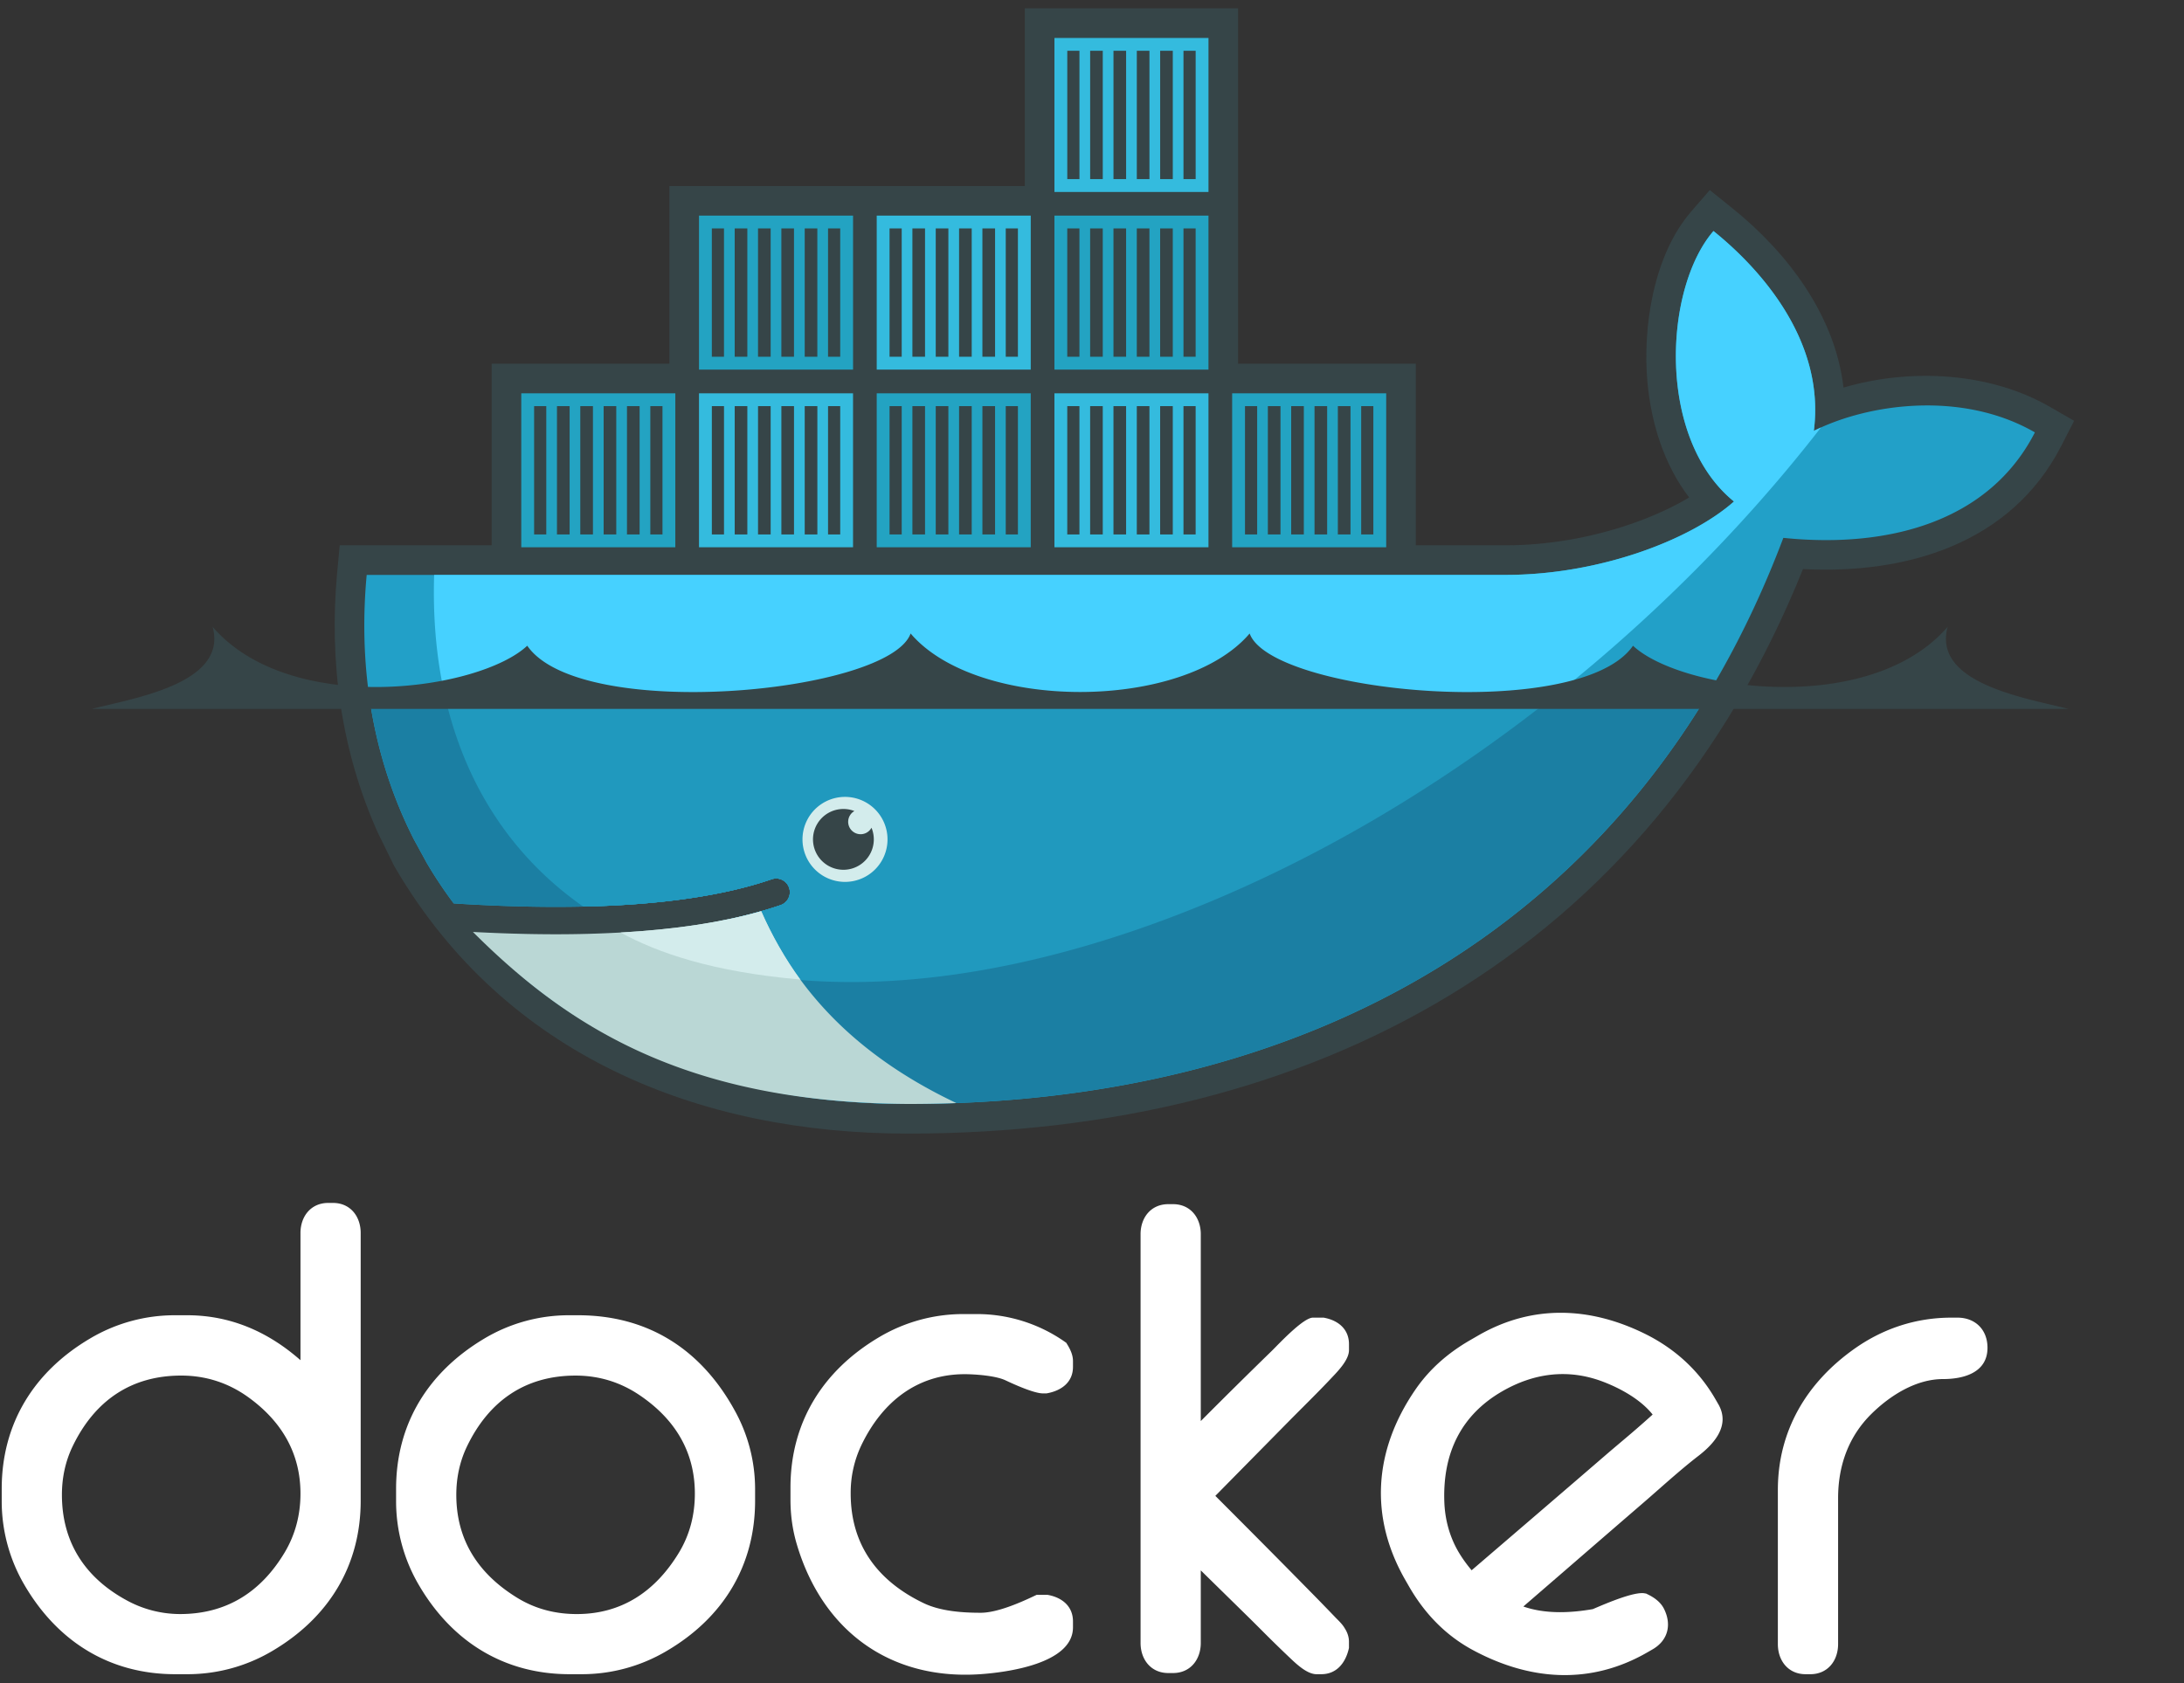
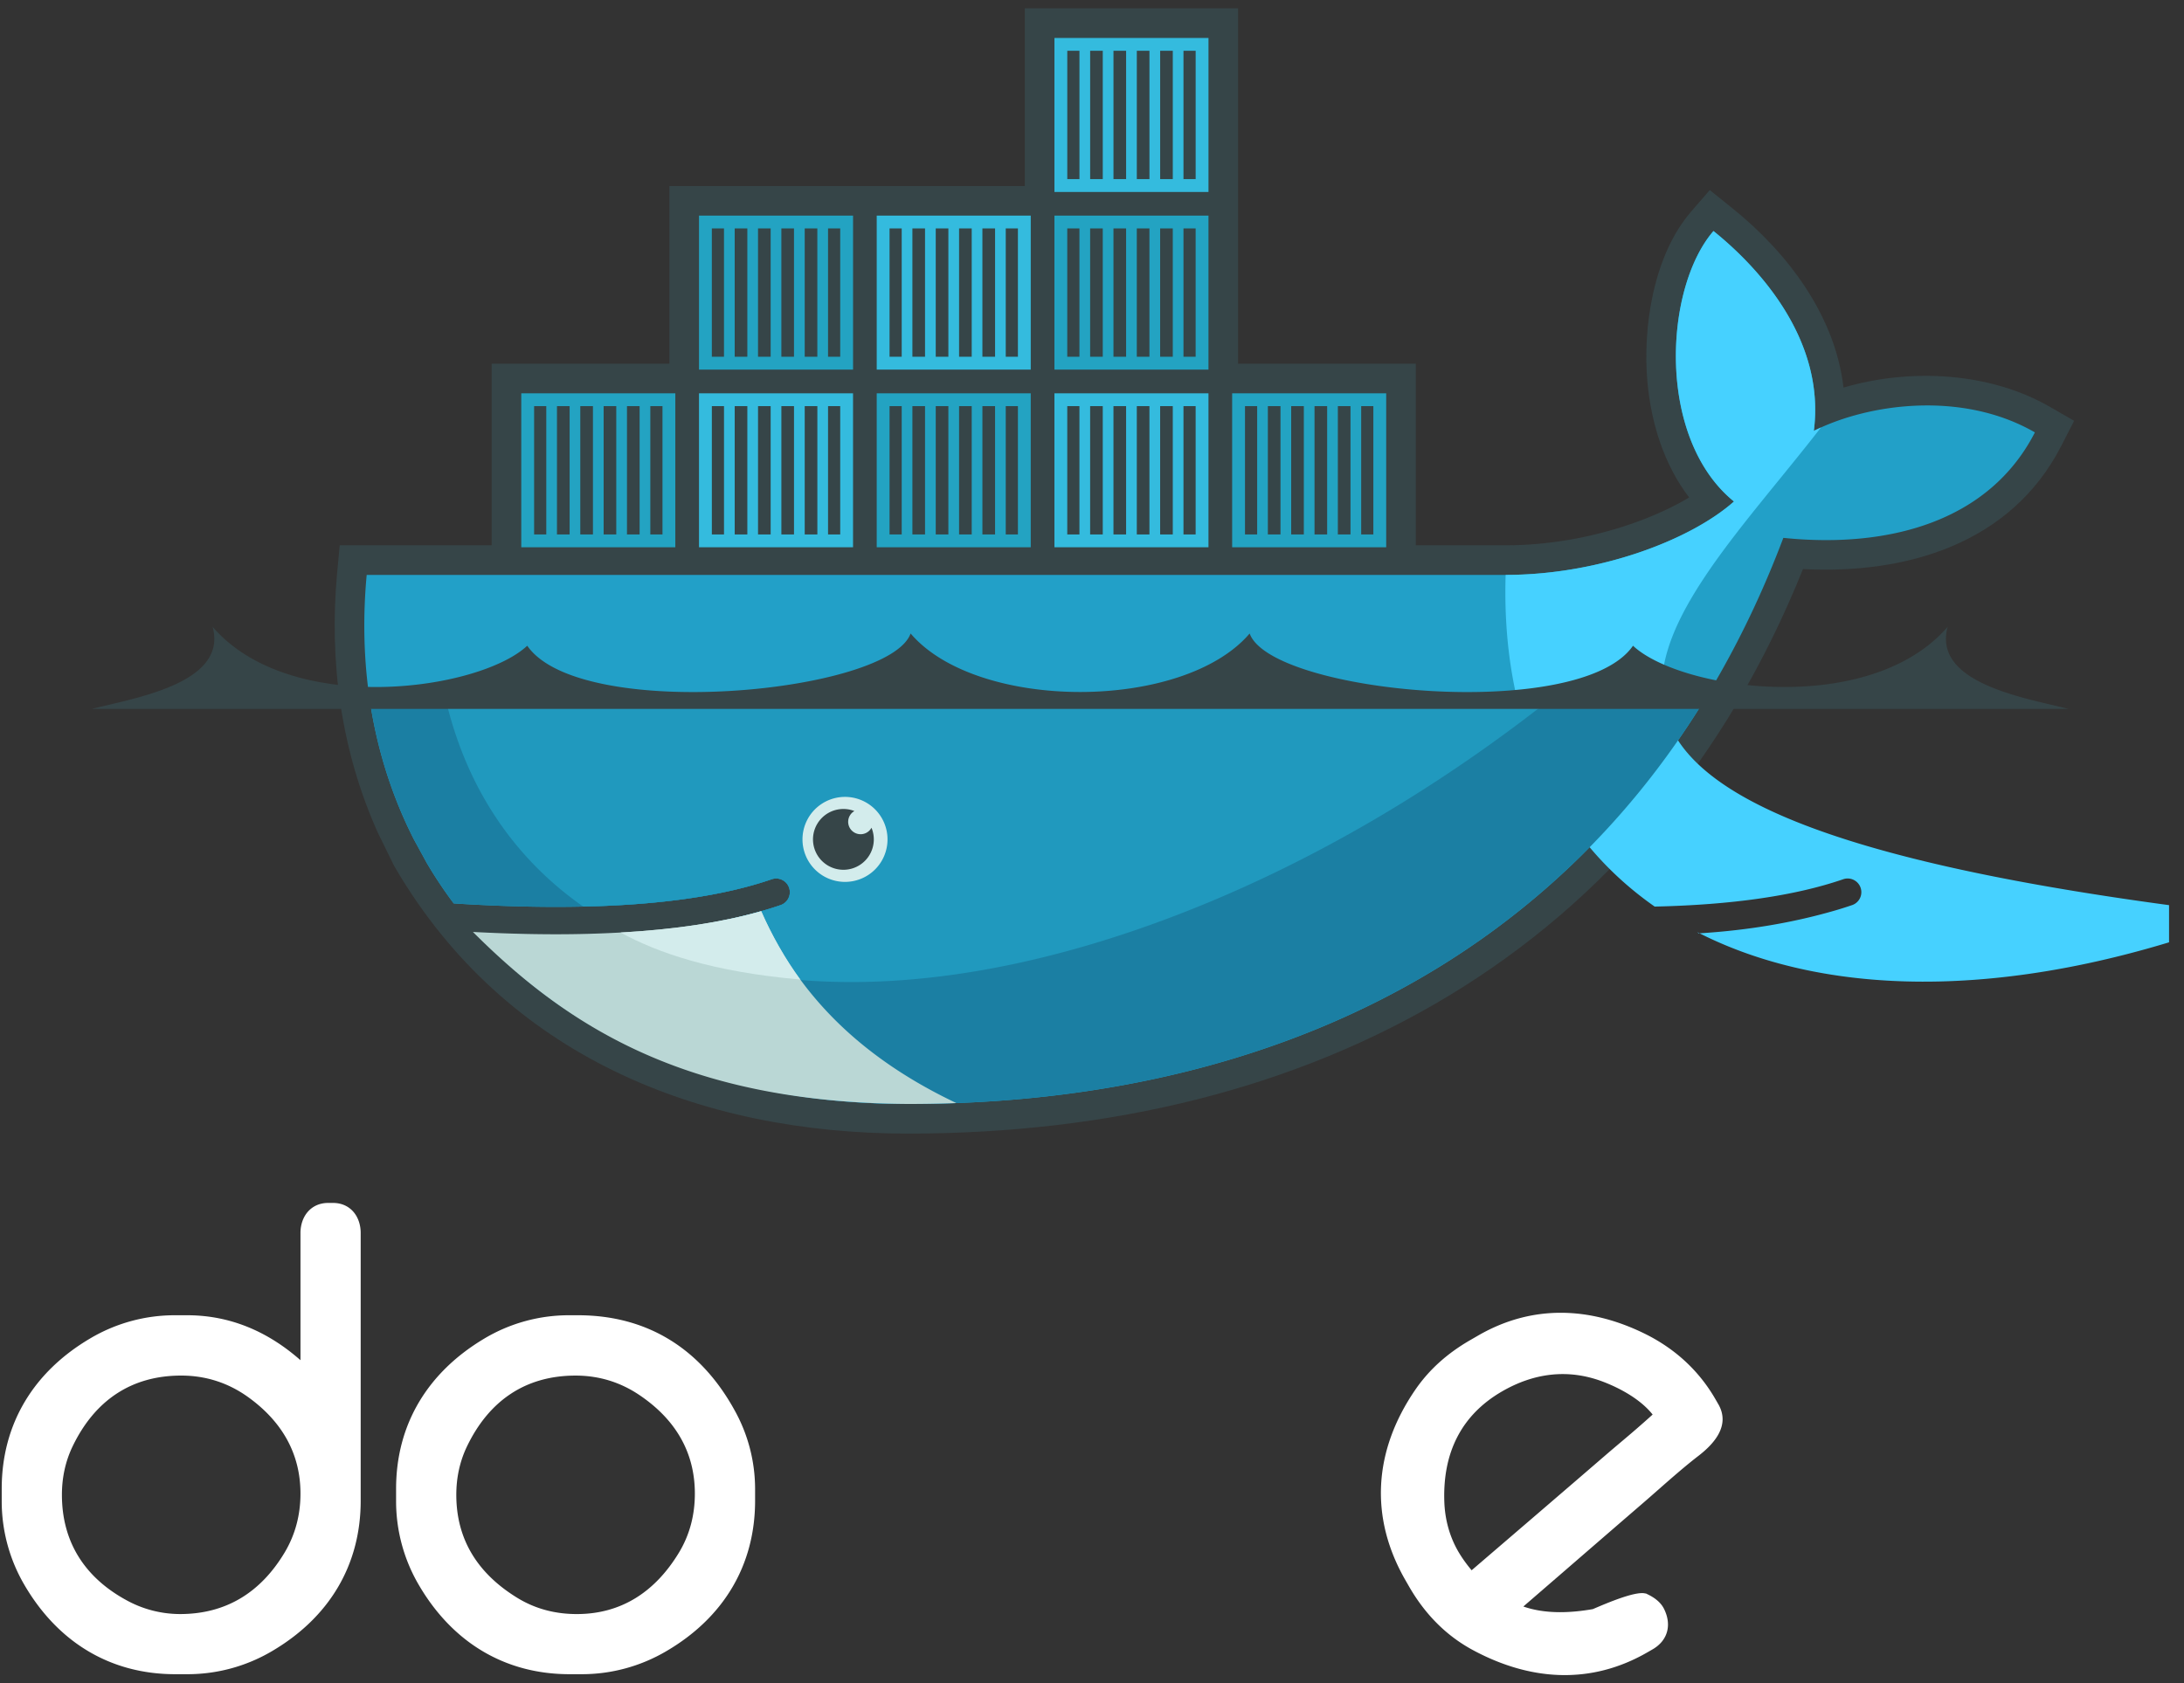
<svg xmlns="http://www.w3.org/2000/svg" width="131" height="101" fill="none">
  <rect width="100%" height="100%" fill="#333333" stroke="none" />
  <g clip-path="url(#clip0)">
    <path fill-rule="evenodd" clip-rule="evenodd" d="M74.262 21.82h10.66v10.896h5.39c2.489 0 5.048-.443 7.405-1.242 1.159-.393 2.458-.94 3.601-1.627-1.505-1.964-2.273-4.445-2.499-6.89-.307-3.326.364-7.655 2.615-10.258l1.12-1.296 1.335 1.074c3.362 2.7 6.189 6.474 6.688 10.777 4.048-1.191 8.8-.91 12.368 1.15l1.464.844-.77 1.504c-3.018 5.89-9.327 7.714-15.494 7.39-9.23 22.987-29.322 33.87-53.684 33.87-12.587 0-24.134-4.705-30.71-15.872l-.107-.182-.958-1.95c-2.223-4.915-2.962-10.3-2.46-15.68l.15-1.612h9.115V21.82h10.66V11.16h21.32V.5h12.791v21.32z" fill="#364548" />
    <path fill-rule="evenodd" clip-rule="evenodd" d="M108.797 25.85c.715-5.554-3.442-9.917-6.02-11.989-2.97 3.435-3.432 12.437 1.229 16.227-2.602 2.31-8.083 4.404-13.695 4.404H21.995c-.545 5.859.483 11.254 2.832 15.871l.777 1.422c.492.835 1.03 1.641 1.611 2.417 2.809.18 5.398.242 7.767.19h.001c4.656-.103 8.455-.653 11.334-1.65a.821.821 0 01.538 1.55 22.46 22.46 0 01-1.195.375h-.001c-2.267.648-4.698 1.083-7.835 1.277.187.003-.194.028-.195.028-.106.007-.24.022-.348.028a71.36 71.36 0 01-3.929.084c-1.49 0-2.957-.028-4.597-.112l-.042.028c5.692 6.398 14.592 10.235 25.749 10.235 23.61 0 43.638-10.467 52.506-33.965 6.292.646 12.338-.959 15.089-6.328-4.381-2.528-10.015-1.722-13.26-.091" fill="#22A0C8" />
-     <path fill-rule="evenodd" clip-rule="evenodd" d="M108.797 25.85c.715-5.554-3.442-9.917-6.02-11.989-2.97 3.435-3.432 12.437 1.229 16.227-2.602 2.31-8.083 4.404-13.695 4.404h-64.27c-.28 8.972 3.05 15.783 8.94 19.9h.002c4.656-.103 8.455-.653 11.334-1.65a.821.821 0 01.538 1.55 22.46 22.46 0 01-1.195.375h-.001c-2.267.648-4.907 1.14-8.044 1.333l-.077-.072c8.036 4.122 19.687 4.107 33.045-1.025C85.562 49.15 99.5 38.186 109.225 25.647a11.67 11.67 0 00-.428.204" fill="#46D1FF" />
+     <path fill-rule="evenodd" clip-rule="evenodd" d="M108.797 25.85c.715-5.554-3.442-9.917-6.02-11.989-2.97 3.435-3.432 12.437 1.229 16.227-2.602 2.31-8.083 4.404-13.695 4.404c-.28 8.972 3.05 15.783 8.94 19.9h.002c4.656-.103 8.455-.653 11.334-1.65a.821.821 0 01.538 1.55 22.46 22.46 0 01-1.195.375h-.001c-2.267.648-4.907 1.14-8.044 1.333l-.077-.072c8.036 4.122 19.687 4.107 33.045-1.025C85.562 49.15 99.5 38.186 109.225 25.647a11.67 11.67 0 00-.428.204" fill="#46D1FF" />
    <path fill-rule="evenodd" clip-rule="evenodd" d="M22.123 41.61c.425 3.139 1.343 6.077 2.704 8.753l.777 1.422c.492.835 1.03 1.642 1.611 2.417 2.81.18 5.399.242 7.768.19 4.656-.103 8.455-.653 11.334-1.65a.821.821 0 01.538 1.55 22.28 22.28 0 01-1.195.375h-.001c-2.267.648-4.893 1.111-8.03 1.305-.107.007-.295.008-.404.014a70.355 70.355 0 01-3.915.112c-1.49 0-3.013-.029-4.652-.112 5.692 6.398 14.647 10.249 25.804 10.249 20.213 0 37.8-7.673 48.006-24.625H22.123z" fill="#1B7FA3" />
    <path fill-rule="evenodd" clip-rule="evenodd" d="M26.655 41.61c1.209 5.51 4.113 9.836 8.328 12.782 4.656-.103 8.455-.653 11.334-1.65a.821.821 0 01.538 1.55c-.384.134-.783.258-1.195.375h-.001c-2.267.648-4.949 1.111-8.086 1.305 8.035 4.121 19.653 4.062 33.01-1.069C78.664 51.8 86.441 47.177 93.42 41.61H26.656z" fill="#2099BE" />
    <path fill-rule="evenodd" clip-rule="evenodd" d="M31.267 23.596h9.24v9.238h-9.24v-9.238zm.77.77h.73v7.699h-.73v-7.7zm1.37 0h.76v7.699h-.759v-7.7zm1.4 0h.759v7.699h-.759v-7.7zm1.4 0h.758v7.699h-.758v-7.7zm1.4 0h.758v7.699h-.758v-7.7zm1.4 0h.73v7.699h-.73v-7.7zm2.92-11.43h9.24v9.238h-9.24v-9.238zm.77.77h.729v7.699h-.729v-7.699zm1.37 0h.759v7.699h-.758v-7.699zm1.4 0h.758v7.699h-.758v-7.699zm1.4 0h.758v7.699h-.758v-7.699zm1.4 0h.758v7.699h-.758v-7.699zm1.4 0h.73v7.699h-.73v-7.699z" fill="#23A3C2" />
    <path fill-rule="evenodd" clip-rule="evenodd" d="M52.587 12.936h9.239v9.238h-9.239v-9.238zm.77.77h.729v7.699h-.73v-7.699zm1.37 0h.758v7.699h-.758v-7.699zm1.4 0h.758v7.699h-.758v-7.699zm1.4 0h.758v7.699h-.758v-7.699zm1.4 0h.759v7.699h-.76v-7.699zm1.4 0h.729v7.699h-.73v-7.699zm2.92 9.89h9.239v9.238h-9.24v-9.238zm.77.77h.729v7.699h-.73v-7.7zm1.37 0h.758v7.699h-.757v-7.7zm1.4 0h.758v7.699h-.758v-7.7zm1.4 0h.758v7.699h-.758v-7.7zm1.4 0h.758v7.699h-.758v-7.7zm1.4 0h.729v7.699h-.73v-7.7zm-19.821-.77v9.238h-9.24v-9.238h9.24zm-8.469.77h.729v7.699h-.729v-7.7zm1.37 0h.759v7.699h-.758v-7.7zm1.4 0h.758v7.699h-.758v-7.7zm1.4 0h.758v7.699h-.758v-7.7zm1.4 0h.759v7.699h-.759v-7.7zm1.4 0h.73v7.699h-.73v-7.7zm13.58-22.09h9.239v9.24h-9.24v-9.24zm.77.77h.729v7.7h-.73v-7.7zm1.37 0h.758v7.7h-.757v-7.7zm1.4 0h.758v7.7h-.758v-7.7zm1.4 0h.758v7.7h-.758v-7.7zm1.4 0h.758v7.7h-.758v-7.7zm1.4 0h.729v7.7h-.73v-7.7z" fill="#34BBDE" />
    <path fill-rule="evenodd" clip-rule="evenodd" d="M52.587 23.596h9.239v9.238h-9.239v-9.238zm.77.77h.729v7.699h-.73v-7.7zm1.37 0h.758v7.699h-.758v-7.7zm1.4 0h.758v7.699h-.758v-7.7zm1.4 0h.758v7.699h-.758v-7.7zm1.4 0h.759v7.699h-.76v-7.7zm1.4 0h.729v7.699h-.73v-7.7zm2.92-11.43h9.239v9.238h-9.24v-9.238zm.77.77h.729v7.699h-.73v-7.699zm1.37 0h.758v7.699h-.757v-7.699zm1.4 0h.758v7.699h-.758v-7.699zm1.4 0h.758v7.699h-.758v-7.699zm1.4 0h.758v7.699h-.758v-7.699zm1.4 0h.729v7.699h-.73v-7.699zm2.919 9.89h9.24v9.238h-9.24v-9.238zm.77.77h.73v7.699h-.73v-7.7zm1.37 0h.759v7.699h-.758v-7.7zm1.4 0h.759v7.699h-.758v-7.7zm1.4 0h.758v7.699h-.758v-7.7zm1.4 0h.758v7.699h-.758v-7.7zm1.4 0h.729v7.699h-.73v-7.7z" fill="#23A3C2" />
    <path fill-rule="evenodd" clip-rule="evenodd" d="M50.588 47.813a2.55 2.55 0 11.068 5.098 2.55 2.55 0 01-.068-5.098z" fill="#D3ECEC" />
    <path fill-rule="evenodd" clip-rule="evenodd" d="M50.588 48.536c.233 0 .455.044.66.124a.745.745 0 101.026 1.002 1.824 1.824 0 11-1.686-1.126zM5.506 42.531h118.562c-2.581-.654-8.167-1.539-7.246-4.922-4.695 5.431-16.015 3.81-18.872 1.133-3.181 4.614-21.703 2.86-22.994-.735-3.989 4.68-16.348 4.68-20.336 0-1.293 3.595-19.814 5.349-22.995.734-2.857 2.679-14.177 4.3-18.871-1.132.92 3.383-4.665 4.268-7.248 4.923" fill="#364548" />
    <path fill-rule="evenodd" clip-rule="evenodd" d="M57.363 66.18c-6.313-2.995-9.777-7.068-11.704-11.512-2.345.669-5.163 1.097-8.438 1.28a69.783 69.783 0 01-3.893.105c-1.57 0-3.224-.047-4.961-.139 5.788 5.786 12.91 10.24 26.095 10.32.973 0 1.939-.018 2.9-.054" fill="#BAD7D5" />
    <path fill-rule="evenodd" clip-rule="evenodd" d="M48.003 58.77c-.873-1.186-1.72-2.676-2.343-4.103-2.345.67-5.164 1.098-8.44 1.282 2.25 1.22 5.468 2.352 10.784 2.82" fill="#D3ECEC" />
    <path fill-rule="evenodd" clip-rule="evenodd" d="M18.023 81.608V73.98c0-1.002.627-1.808 1.664-1.808h.287c1.038 0 1.661.806 1.661 1.808v16.058c0 3.916-1.934 7.032-5.306 9.017a9.968 9.968 0 01-5.102 1.392h-.716c-3.917 0-7.03-1.936-9.017-5.306a9.936 9.936 0 01-1.391-5.103v-.715c0-3.918 1.935-7.032 5.304-9.02a9.929 9.929 0 015.104-1.392h.716c2.65 0 4.9 1.028 6.796 2.697zM7.564 95.996c-2.479-1.357-3.85-3.484-3.85-6.312 0-1.016.202-1.991.643-2.91 1.307-2.715 3.485-4.244 6.511-4.244 1.471 0 2.82.432 4.018 1.293 1.976 1.422 3.137 3.335 3.137 5.787 0 1.273-.308 2.471-.968 3.566-1.42 2.352-3.48 3.662-6.257 3.662a6.682 6.682 0 01-3.234-.842zm26.603-17.085h.5c4.186 0 7.37 2.03 9.386 5.684a9.711 9.711 0 011.239 4.728v.715c0 3.916-1.931 7.036-5.308 9.017a9.988 9.988 0 01-5.101 1.392h-.716c-3.917 0-7.03-1.936-9.017-5.306a9.938 9.938 0 01-1.392-5.103v-.715c0-3.918 1.943-7.022 5.303-9.02a9.884 9.884 0 015.106-1.392zm-3.13 16.96c-2.32-1.42-3.667-3.44-3.667-6.186 0-1.016.202-1.991.643-2.91 1.307-2.715 3.485-4.244 6.512-4.244 1.387 0 2.67.388 3.821 1.163 2.103 1.414 3.333 3.364 3.333 5.917 0 1.272-.302 2.471-.967 3.563-1.396 2.29-3.402 3.665-6.115 3.665-1.272 0-2.471-.302-3.56-.968z" fill="#fff" />
-     <path d="M58.153 82.452c.59.022 1.61.107 2.156.362.48.227 1.706.785 2.245.785h.214l.069-.012c.832-.16 1.522-.657 1.522-1.579v-.357c0-.339-.148-.668-.32-.952l-.082-.136-.13-.09a9.198 9.198 0 00-5.289-1.633h-.716a9.887 9.887 0 00-5.104 1.394c-3.36 1.995-5.304 5.098-5.304 9.016v.714c0 .934.12 1.825.389 2.721 1.543 5.163 5.59 8.135 11.003 7.761 1.534-.108 5.553-.611 5.553-2.81v-.358c0-.884-.62-1.405-1.441-1.576l-.074-.015h-.668l-.15.071c-.86.41-2.23 1.003-3.2 1.003-1.102 0-2.405-.091-3.414-.573-2.761-1.321-4.386-3.487-4.386-6.581a6.61 6.61 0 01.644-2.907c1.281-2.662 3.465-4.362 6.483-4.248zm13.872 2.808a377.503 377.503 0 014.236-4.189c.058-.056.14-.14.24-.242.579-.588 1.746-1.775 2.25-1.775h.647l.074.016c.824.17 1.442.692 1.442 1.578v.357c0 .565-.618 1.215-1.018 1.635l-.08.085c-.56.594-1.141 1.175-1.72 1.755h-.001l-.001.001c-.278.279-.556.557-.831.836l-4.365 4.43c1.88 1.884 3.757 3.769 5.62 5.666.518.524 1.03 1.052 1.54 1.583.039.042.082.085.127.13.162.163.35.351.468.556.161.245.26.521.26.817v.372l-.02.087c-.203.824-.726 1.489-1.64 1.489h-.287c-.563 0-1.195-.6-1.608-.993l-.074-.07a80.238 80.238 0 01-1.643-1.608c-.28-.28-.56-.56-.842-.836l-2.774-2.722v4.35c0 1.003-.627 1.809-1.663 1.809h-.285c-1.037 0-1.664-.806-1.664-1.808v-24.52c0-1.002.627-1.803 1.664-1.803h.285c1.036 0 1.663.802 1.663 1.804v11.21zm45.381-6.206h-.359c-2.106 0-4.077.642-5.798 1.856-2.882 2.033-4.61 4.932-4.61 8.483v9.247c0 1.002.625 1.807 1.663 1.807h.286c1.038 0 1.664-.805 1.664-1.807v-8.745c0-1.936.61-3.697 2.004-5.071 1.119-1.102 2.668-2.084 4.29-2.084 1.237 0 2.667-.383 2.667-1.878 0-1.078-.723-1.808-1.807-1.808z" fill="#fff" />
    <path fill-rule="evenodd" clip-rule="evenodd" d="M91.373 96.385c1.315.459 2.813.393 4.162.158l.097-.04c.746-.319 2.386-1.018 3.006-.91l.101.017.093.046c.397.192.775.464.977.867.473.945.246 1.895-.683 2.432l-.309.178c-3.426 1.978-7.07 1.704-10.487-.143-1.633-.883-2.882-2.194-3.804-3.791l-.215-.374c-2.2-3.81-1.903-7.816.578-11.44.856-1.251 1.976-2.219 3.284-2.975l.495-.286c3.227-1.863 6.686-1.735 10-.1 1.782.88 3.226 2.19 4.221 3.913l.179.31c.722 1.253-.214 2.343-1.18 3.09-.813.626-1.632 1.346-2.43 2.048l-.003.002c-.302.266-.601.53-.896.784-1.482 1.278-2.962 2.56-4.441 3.84l-2.745 2.374zm-3.102-2.174c2.68-2.299 5.362-4.6 8.035-6.907.3-.259.61-.52.922-.785a66.458 66.458 0 001.9-1.65c-.727-.916-1.942-1.576-2.974-1.97-2.084-.794-4.138-.527-6.05.576-2.5 1.444-3.566 3.744-3.472 6.605.037 1.128.34 2.214.938 3.173.21.338.446.655.7.958z" fill="#fff" />
  </g>
  <defs>
    <clipPath id="clip0">
      <path fill="#fff" transform="translate(.103 .5)" d="M0 0h130v100H0z" />
    </clipPath>
  </defs>
</svg>